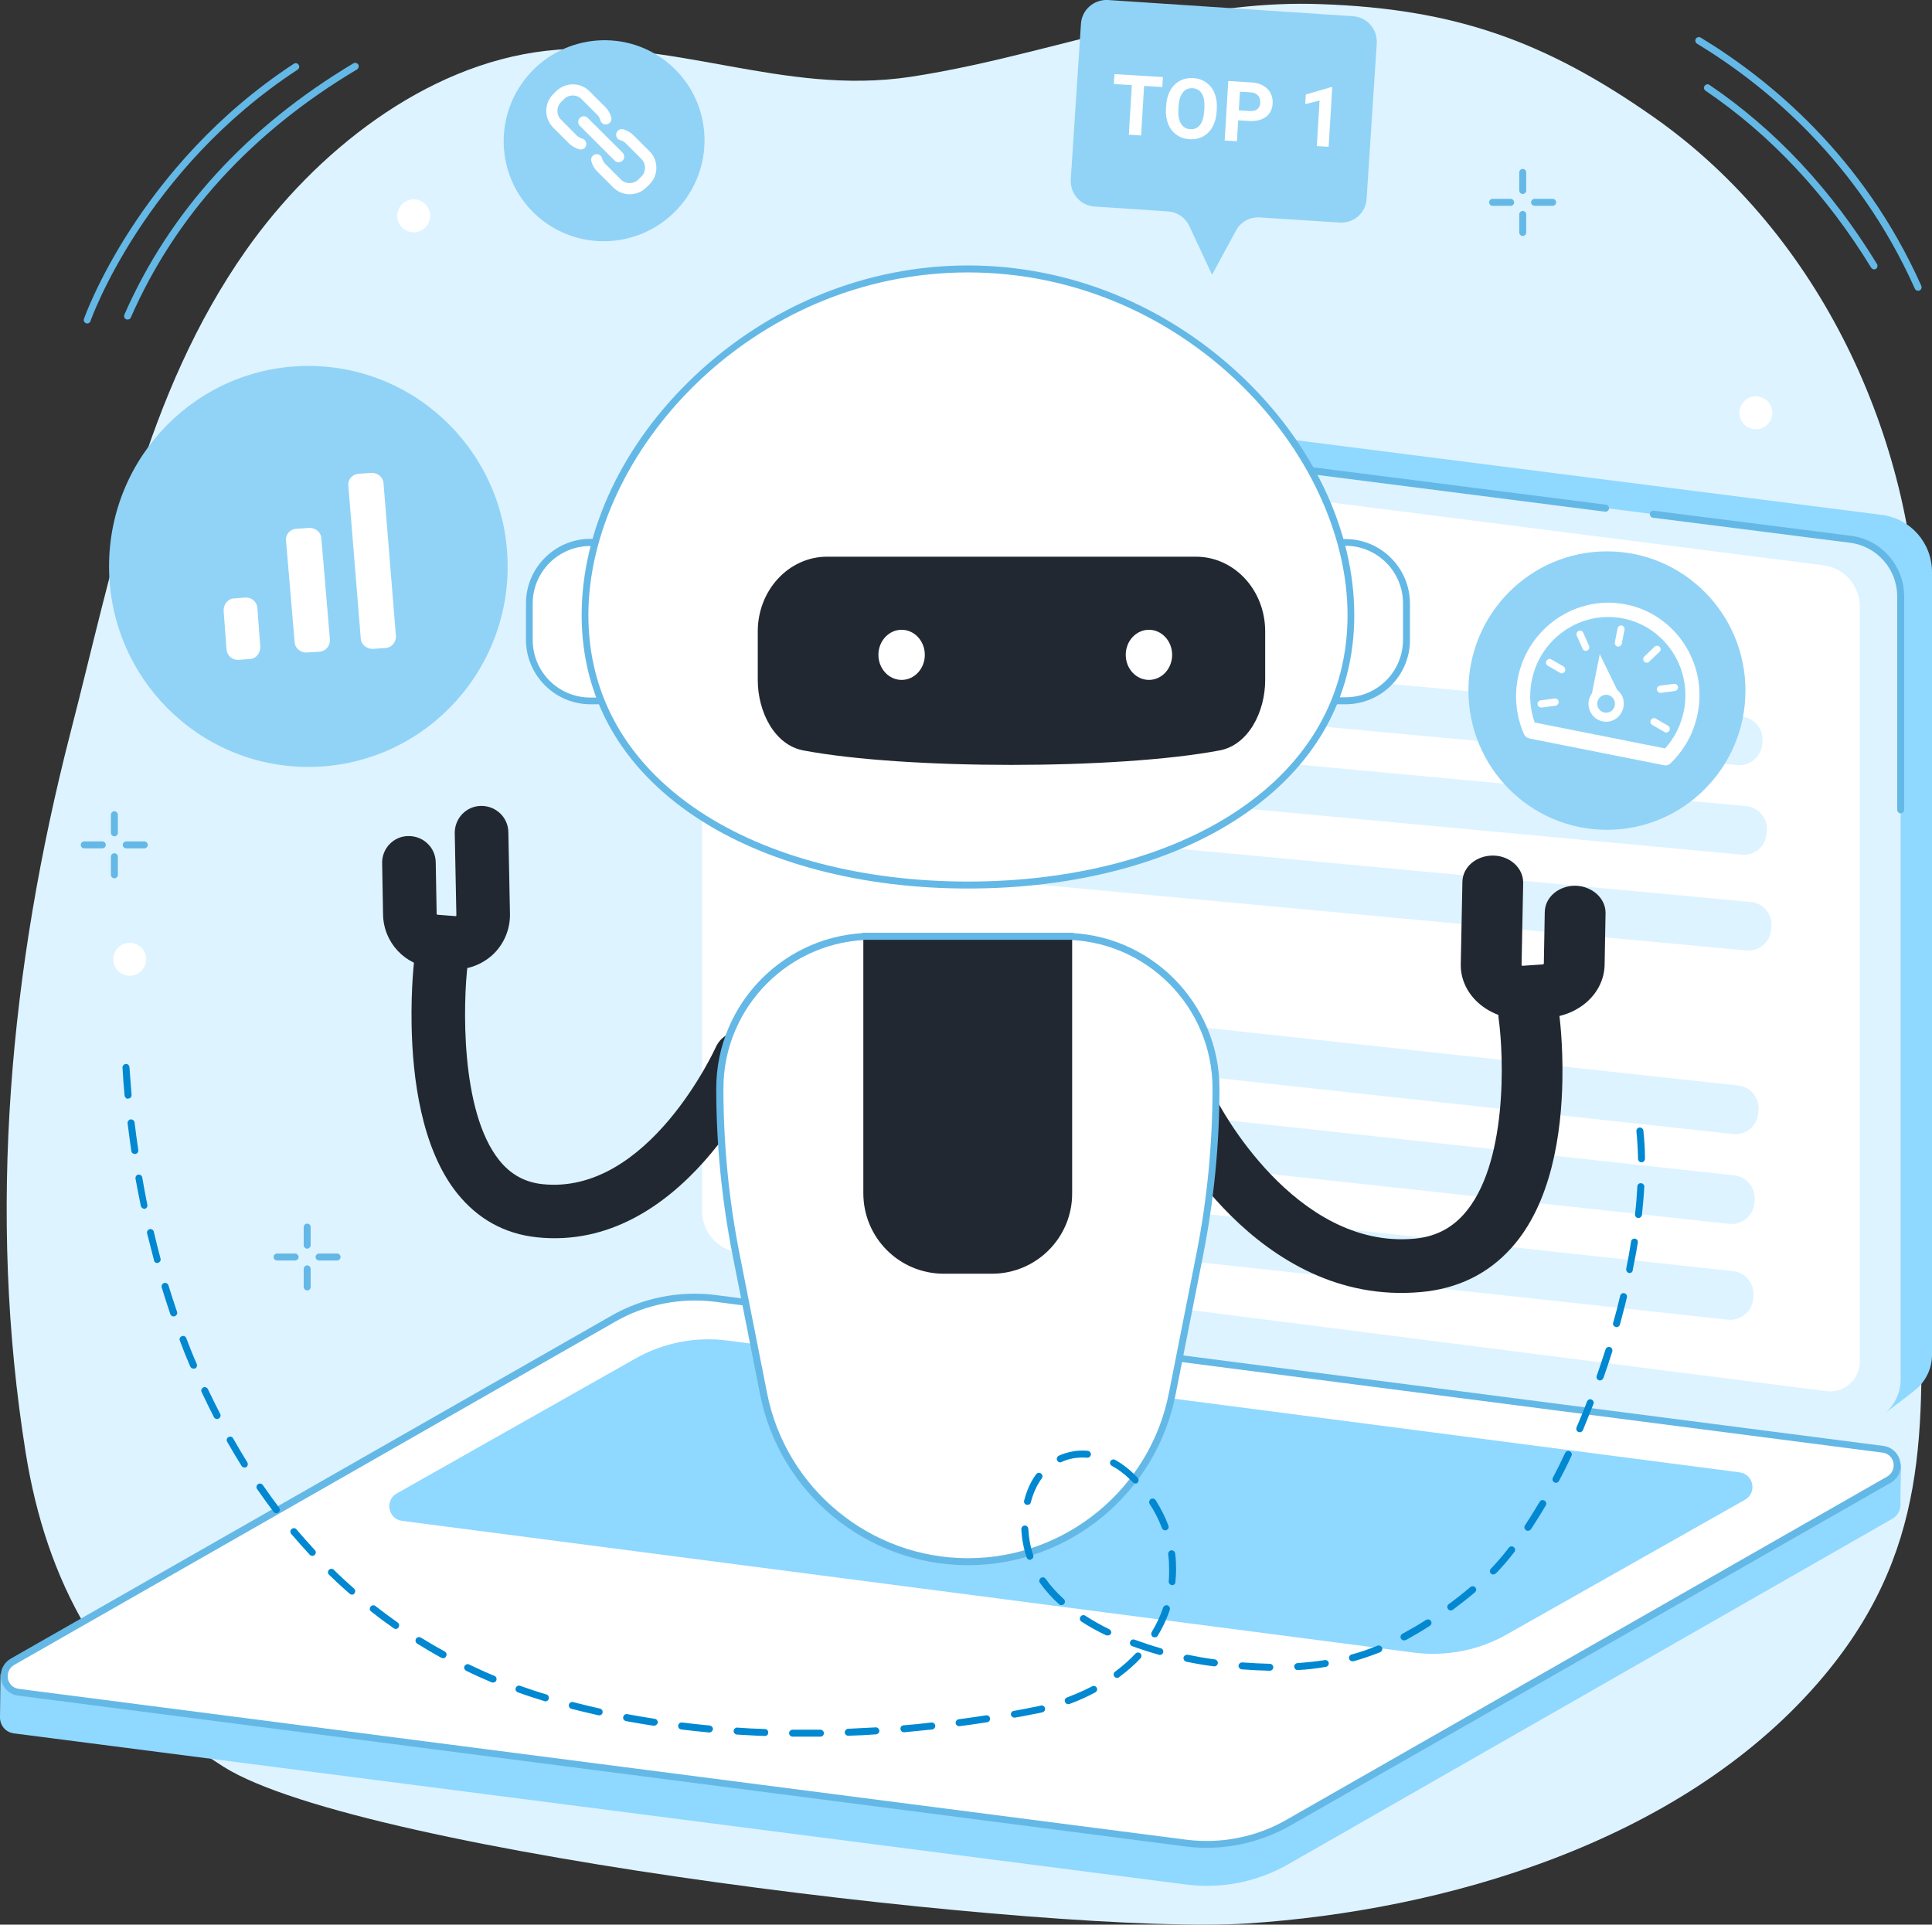
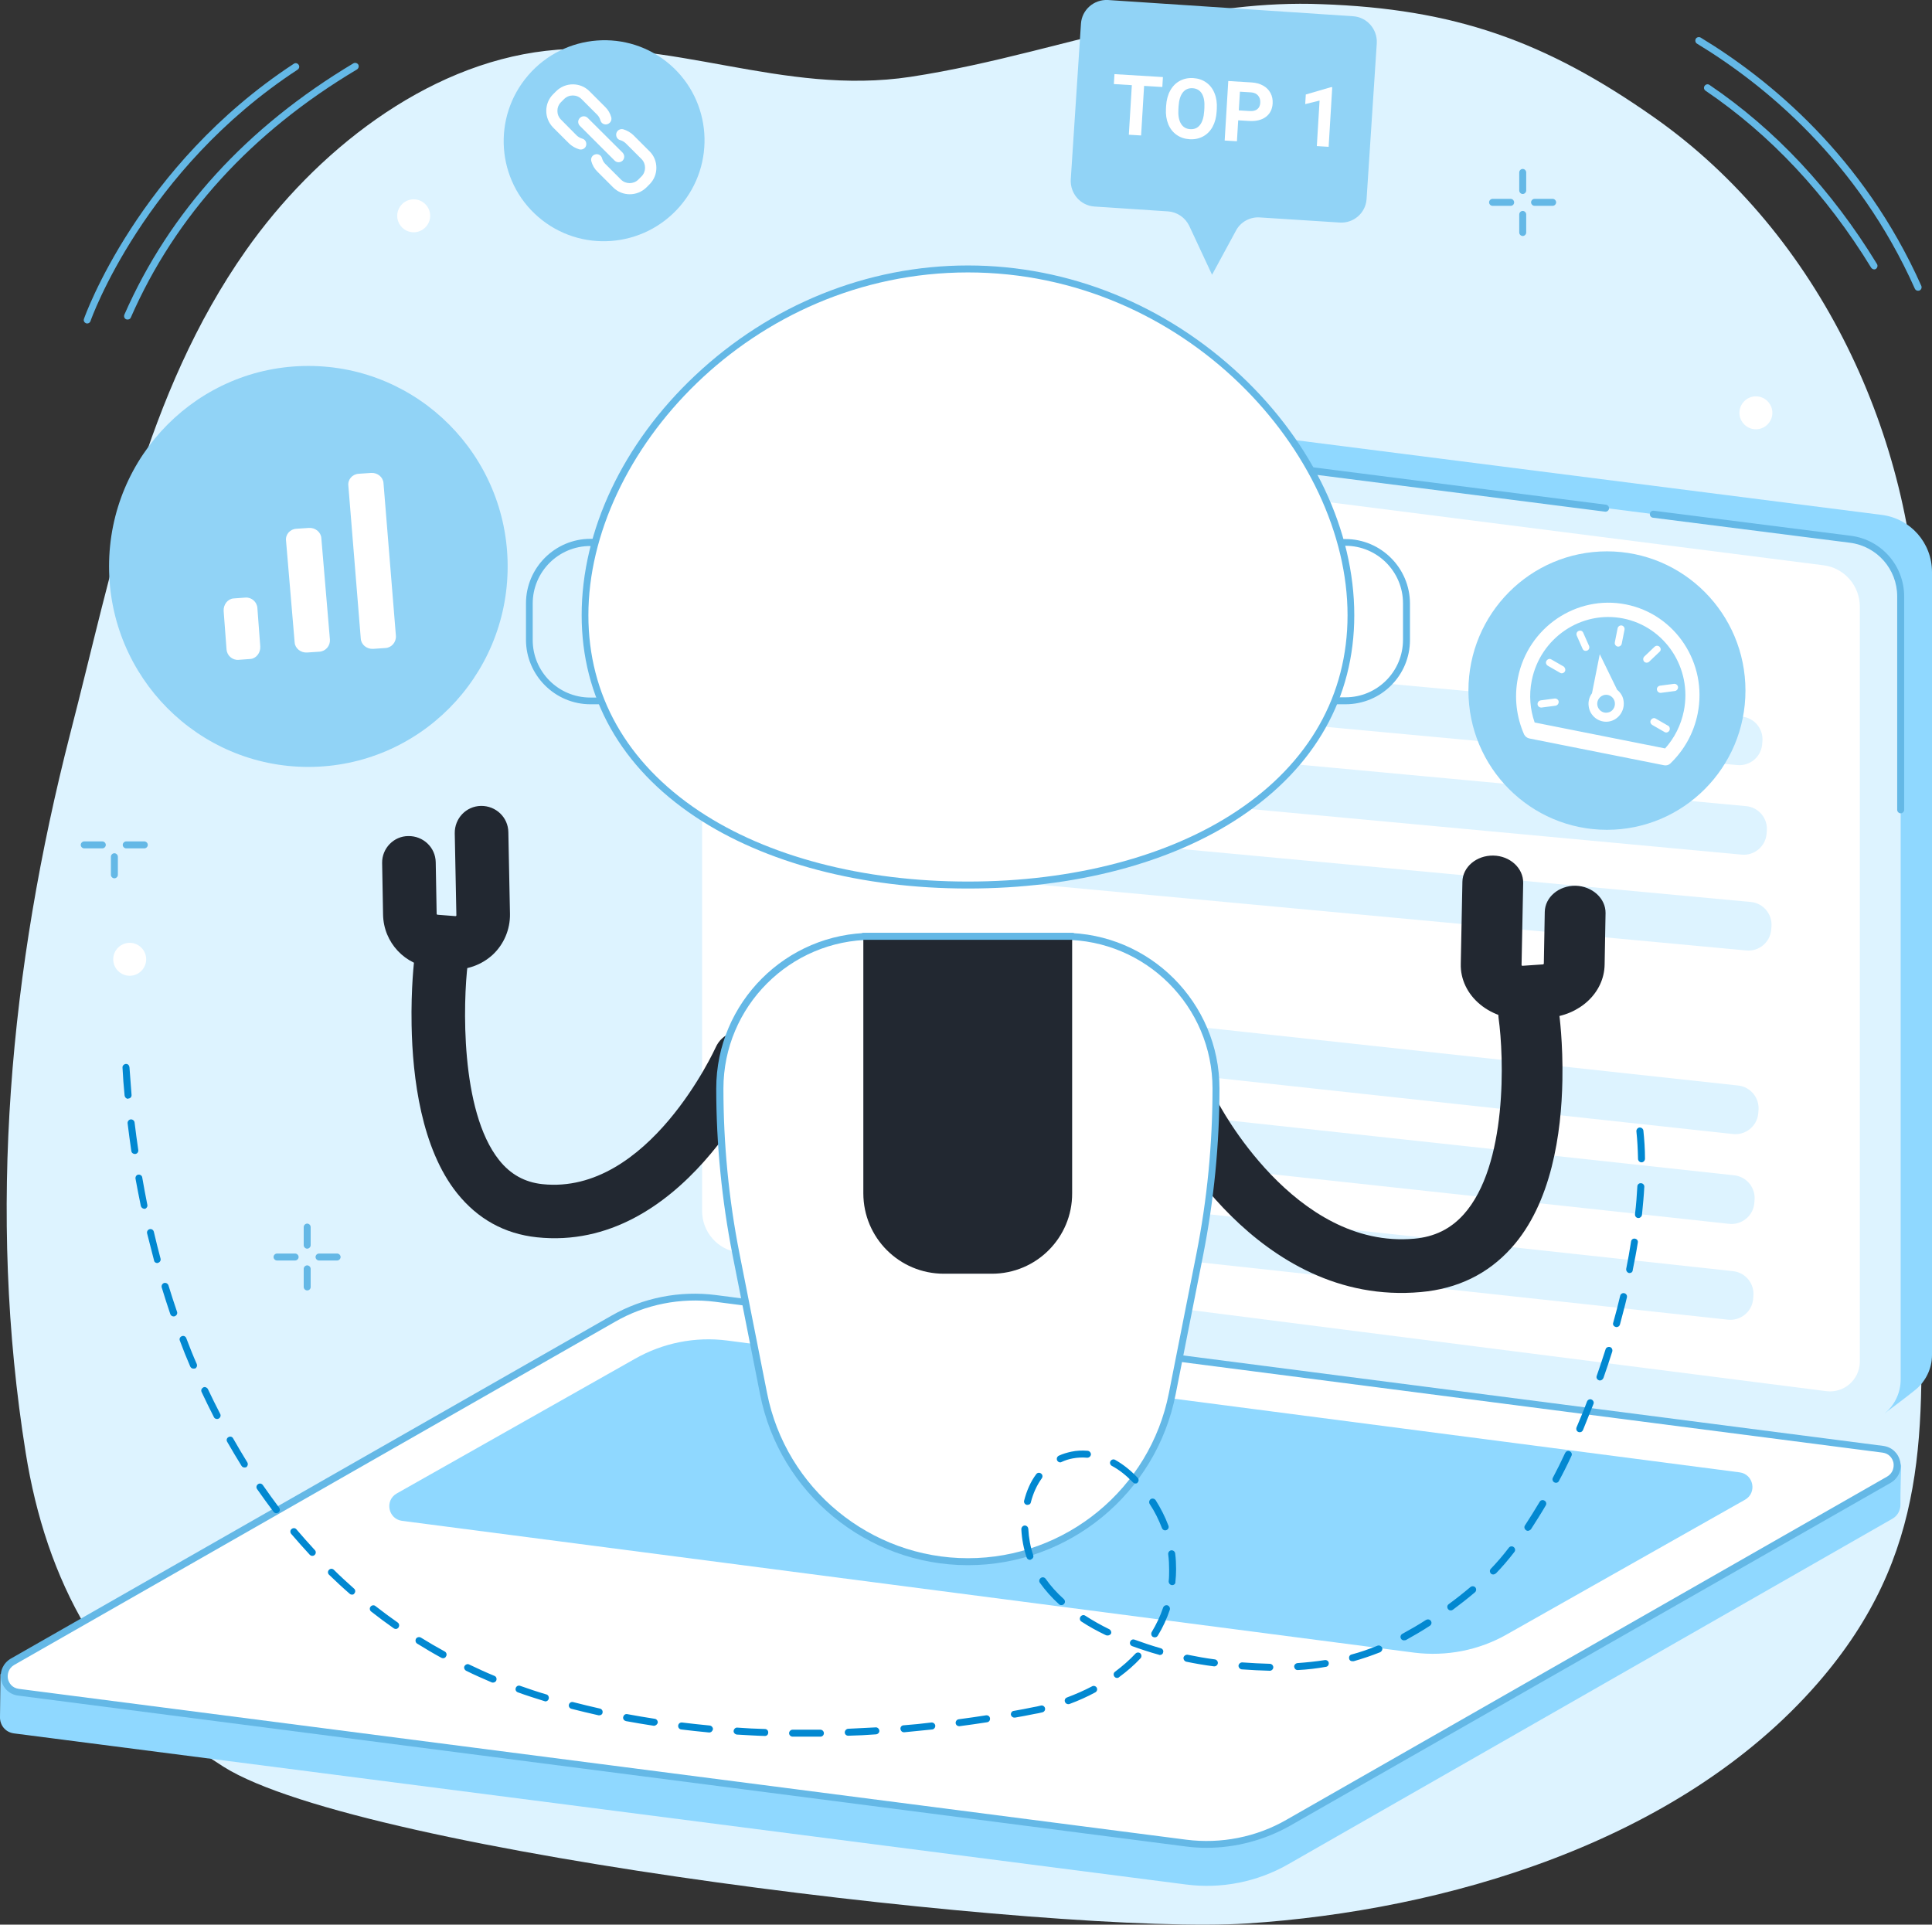
<svg xmlns="http://www.w3.org/2000/svg" width="527" height="525" viewBox="0 0 527 525" fill="none">
  <rect x="0" y="0" width="527" height="525" fill="#333333" stroke="none" />
  <g clip-path="url(#clip0)">
    <path d="M314.163 6.013C292.328 10.761 270.873 17.534 248.406 20.952C213.218 26.269 183.093 9.938 148.917 13.862C115.818 17.66 85.882 41.587 67.086 68.299C39.492 107.545 30.948 154.512 19.177 200.024C2.722 264.146 -3.544 330.483 7.025 396.377C12.531 430.622 27.784 461.068 61.01 481.957C98.856 505.757 288.974 527.975 340.111 524.684C393.779 521.202 457.827 502.782 495.799 459.169C526.621 423.722 524.659 389.984 523.709 347.004C522.444 288.896 524.469 230.724 523.203 172.616C522.064 119.825 496.749 63.995 451.118 31.966C421.373 11.077 396.627 2.405 360.489 1.139C344.604 0.506 329.288 2.722 314.163 6.013Z" fill="#DDF3FF" />
    <path d="M514.216 385.426L202.585 342.067C194.737 341.054 188.915 334.407 188.915 326.495L184.611 109.064C184.611 109.064 191.7 103.937 195.75 101.974C197.775 100.962 200.18 100.518 202.585 100.835L513.33 140.46C521.177 141.473 527 148.119 527 156.031V369.602C527 373.399 525.228 376.818 522.57 379.033C520.102 381.059 514.216 385.426 514.216 385.426Z" fill="#8FD8FF" />
    <path d="M504.722 388.338L193.978 348.713C186.13 347.7 180.308 341.054 180.308 333.141V119.571C180.308 112.229 186.763 106.532 194.041 107.481L504.786 147.106C512.633 148.119 518.456 154.765 518.456 162.678V376.248C518.456 383.591 512.001 389.224 504.722 388.338Z" fill="#DDF3FF" />
    <path d="M518.456 221.862C517.95 221.862 517.507 221.419 517.507 220.913V162.678C517.507 155.272 512.001 149.005 504.659 148.056L450.864 141.22C450.358 141.156 449.978 140.65 450.042 140.143C450.105 139.637 450.548 139.257 451.117 139.321L504.912 146.157C513.203 147.233 519.405 154.322 519.405 162.678V220.913C519.405 221.419 518.962 221.862 518.456 221.862Z" fill="#64B8E6" />
    <path d="M180.308 167.742C179.801 167.742 179.358 167.299 179.358 166.792V119.571C179.358 115.773 181.004 112.229 183.789 109.697C186.637 107.228 190.371 106.025 194.105 106.532L438.08 137.675C438.586 137.738 438.966 138.245 438.903 138.751C438.84 139.257 438.333 139.637 437.827 139.574L193.851 108.431C190.624 108.051 187.459 109.001 184.991 111.153C182.586 113.305 181.194 116.343 181.194 119.571V166.792C181.257 167.362 180.814 167.742 180.308 167.742Z" fill="#64B8E6" />
    <path d="M498.141 379.476L201.446 341.623C195.75 340.927 191.51 336.053 191.51 330.293V124.382C191.51 119.508 195.813 115.71 200.687 116.343L497.381 154.196C503.077 154.892 507.317 159.766 507.317 165.526V371.5C507.254 376.311 503.014 380.109 498.141 379.476Z" fill="white" />
    <path d="M323.466 514.049L3.861 472.842C1.329 472.525 -0.063 470.437 0 468.348C0 466.892 0.127 456.701 0.127 456.701L169.106 360.107C177.587 355.296 188.535 353.397 198.218 354.663L513.773 395.364C515.672 395.617 517.317 396.82 518.076 398.592L518.583 399.795C518.583 399.795 518.33 408.277 518.393 410.239C518.456 411.758 517.76 413.404 516.178 414.29L351.376 508.542C342.958 513.353 333.149 515.315 323.466 514.049Z" fill="#8FD8FF" />
    <path d="M323.466 502.719L5.063 461.575C0.823 461.005 -0.253 455.435 3.418 453.282L167.271 359.664C175.751 354.853 185.561 352.891 195.244 354.093L513.646 395.238C517.887 395.807 518.963 401.377 515.292 403.53L351.376 497.212C342.958 502.023 333.149 503.985 323.466 502.719Z" fill="white" />
    <path d="M329.098 504.048C327.2 504.048 325.238 503.922 323.339 503.668L4.937 462.524C2.595 462.208 0.823 460.562 0.317 458.22C-0.126 455.878 0.886 453.662 2.911 452.46L166.764 358.904C175.372 353.967 185.498 352.004 195.307 353.27L513.71 394.415C516.051 394.731 517.823 396.377 518.33 398.719C518.836 401.061 517.76 403.276 515.735 404.479L351.882 498.035C344.92 501.959 337.009 504.048 329.098 504.048ZM323.592 501.833C333.022 503.035 342.705 501.136 350.933 496.389L514.786 402.77C516.368 401.821 516.684 400.238 516.494 399.035C516.241 397.833 515.355 396.503 513.52 396.25L195.117 355.106C185.687 353.903 176.004 355.802 167.777 360.55L3.861 454.169C2.279 455.118 1.962 456.701 2.152 457.903C2.405 459.106 3.291 460.435 5.127 460.688L323.592 501.833Z" fill="#64B8E6" />
    <path d="M385.804 450.814L109.678 414.86C105.881 414.354 104.869 409.29 108.223 407.391L173.156 370.678C180.814 366.31 189.675 364.538 198.408 365.677L474.534 401.631C478.332 402.137 479.344 407.201 475.99 409.1L411.056 445.813C403.398 450.181 394.538 451.89 385.804 450.814Z" fill="#8FD8FF" />
    <path d="M253.216 336.306L471.307 359.98C474.724 360.36 477.825 357.891 478.205 354.473L478.269 353.65C478.648 350.232 476.18 347.13 472.762 346.751L254.672 323.077C251.254 322.697 248.153 325.166 247.773 328.584L247.71 329.407C247.33 332.825 249.798 335.927 253.216 336.306Z" fill="#DDF3FF" />
    <path d="M276.949 312.696L471.623 333.838C475.041 334.218 478.142 331.749 478.522 328.331L478.585 327.508C478.965 324.09 476.496 320.988 473.079 320.608L278.405 299.466C274.987 299.087 271.886 301.555 271.506 304.973L271.443 305.796C271.063 309.215 273.531 312.316 276.949 312.696Z" fill="#DDF3FF" />
    <path d="M224.293 282.376L472.699 309.341C476.116 309.721 479.218 307.252 479.597 303.834L479.661 303.011C480.04 299.593 477.572 296.491 474.155 296.112L225.749 269.146C222.331 268.767 219.23 271.235 218.85 274.653L218.787 275.476C218.407 278.894 220.876 281.996 224.293 282.376Z" fill="#DDF3FF" />
    <path d="M257.963 238.953L476.37 259.272C479.787 259.588 482.825 257.056 483.142 253.638L483.205 252.815C483.521 249.397 480.99 246.359 477.572 246.042L259.165 225.723C255.747 225.407 252.71 227.939 252.393 231.357L252.33 232.18C252.013 235.598 254.545 238.636 257.963 238.953Z" fill="#DDF3FF" />
    <path d="M280.113 215.026L475.104 233.129C478.521 233.446 481.559 230.914 481.875 227.496L481.939 226.673C482.255 223.255 479.724 220.216 476.306 219.9L281.315 201.796C277.898 201.48 274.86 204.012 274.544 207.43L274.48 208.253C274.164 211.671 276.695 214.709 280.113 215.026Z" fill="#DDF3FF" />
    <path d="M225.116 185.592L473.901 208.696C477.319 209.013 480.357 206.481 480.673 203.062L480.736 202.24C481.053 198.821 478.521 195.783 475.104 195.467L226.318 172.363C222.901 172.046 219.863 174.578 219.547 177.996L219.483 178.819C219.167 182.237 221.698 185.276 225.116 185.592Z" fill="#DDF3FF" />
    <path d="M112.273 279.654C112.526 293.96 114.931 313.266 124.678 325.482C130.31 332.508 137.588 336.56 146.449 337.509C186.004 341.687 207.712 293.58 208.598 291.554C210.243 287.883 208.534 283.579 204.864 281.933C201.193 280.287 196.889 281.996 195.244 285.667C195.054 286.047 176.89 326.052 147.968 323.014C143.158 322.507 139.234 320.355 136.133 316.431C125.437 303.011 126.323 273.198 127.589 262.88C128.095 258.892 125.247 255.221 121.197 254.778C117.21 254.271 113.539 257.12 113.096 261.171C112.969 261.804 112.083 269.463 112.273 279.654Z" fill="#222831" />
    <path d="M104.236 235.408L104.489 249.46C104.616 257.12 110.501 263.386 118.159 264.019L123.032 264.399C127.209 264.715 131.323 263.26 134.424 260.411C137.462 257.563 139.171 253.512 139.108 249.334L138.664 226.989C138.601 222.938 135.247 219.773 131.196 219.837C127.146 219.9 123.982 223.255 124.045 227.306L124.488 249.65C124.488 249.714 124.488 249.777 124.425 249.84C124.361 249.904 124.298 249.904 124.235 249.904L119.362 249.524C119.235 249.524 119.108 249.397 119.108 249.271L118.855 235.218C118.792 231.167 115.438 228.002 111.387 228.065C107.4 228.065 104.172 231.42 104.236 235.408Z" fill="#222831" />
    <path d="M426.182 294.656C425.929 308.961 423.271 328.267 412.196 340.484C405.867 347.51 397.576 351.561 387.576 352.448C342.705 356.499 317.96 308.392 316.947 306.303C315.112 302.631 316.947 298.327 321.124 296.681C325.301 295.036 330.174 296.745 332.073 300.416C332.263 300.796 352.958 340.864 385.804 337.889C391.31 337.382 395.677 335.23 399.221 331.306C411.309 317.886 410.234 288.136 408.778 277.755C408.208 273.767 411.436 270.096 415.993 269.653C420.55 269.146 424.663 272.058 425.233 276.046C425.359 276.805 426.372 284.465 426.182 294.656Z" fill="#222831" />
-     <path d="M437.954 249.081L437.7 263.133C437.574 270.792 430.929 276.995 422.258 277.628L416.689 278.008C411.942 278.325 407.259 276.869 403.778 274.02C400.297 271.172 398.335 267.121 398.462 262.88L398.905 240.535C398.968 236.484 402.765 233.319 407.322 233.383C411.879 233.446 415.55 236.801 415.486 240.852L415.043 263.196C415.043 263.26 415.043 263.323 415.107 263.386C415.17 263.449 415.297 263.449 415.297 263.449L420.866 263.07C420.992 263.07 421.119 262.943 421.119 262.816L421.372 248.764C421.435 244.713 425.233 241.548 429.789 241.611C434.346 241.738 438.017 245.093 437.954 249.081Z" fill="#222831" />
+     <path d="M437.954 249.081L437.7 263.133C437.574 270.792 430.929 276.995 422.258 277.628L416.689 278.008C411.942 278.325 407.259 276.869 403.778 274.02C400.297 271.172 398.335 267.121 398.462 262.88L398.905 240.535C398.968 236.484 402.765 233.319 407.322 233.383C411.879 233.446 415.55 236.801 415.486 240.852L415.043 263.196C415.043 263.26 415.043 263.323 415.107 263.386C415.17 263.449 415.297 263.449 415.297 263.449L420.866 263.07C420.992 263.07 421.119 262.943 421.119 262.816L421.372 248.764C421.435 244.713 425.233 241.548 429.789 241.611C434.346 241.738 438.017 245.093 437.954 249.081" fill="#222831" />
    <path d="M367.008 191.162H361.501V147.993H367.008C376.184 147.993 383.652 155.462 383.652 164.64V174.578C383.652 183.756 376.248 191.162 367.008 191.162Z" fill="white" />
    <path d="M367.008 192.112H361.502C360.995 192.112 360.552 191.669 360.552 191.162V147.993C360.552 147.486 360.995 147.043 361.502 147.043H367.008C376.691 147.043 384.602 154.955 384.602 164.64V174.578C384.602 184.263 376.754 192.112 367.008 192.112ZM362.451 190.213H367.008C375.678 190.213 382.703 183.187 382.703 174.515V164.577C382.703 155.905 375.678 148.879 367.008 148.879H362.451V190.213Z" fill="#64B8E6" />
-     <path d="M161.005 191.162H166.511V147.993H161.005C151.828 147.993 144.36 155.462 144.36 164.64V174.578C144.424 183.756 151.828 191.162 161.005 191.162Z" fill="white" />
    <path d="M166.574 192.112H161.068C151.385 192.112 143.474 184.199 143.474 174.515V164.577C143.474 154.892 151.385 146.98 161.068 146.98H166.574C167.081 146.98 167.524 147.423 167.524 147.929V191.162C167.524 191.732 167.081 192.112 166.574 192.112ZM161.005 148.942C152.334 148.942 145.309 155.968 145.309 164.64V174.578C145.309 183.25 152.334 190.276 161.005 190.276H165.562V149.005H161.005V148.942Z" fill="#64B8E6" />
    <path d="M159.549 167.805C159.549 121.407 206.319 73.363 264.038 73.363C321.757 73.363 368.527 121.344 368.527 167.805C368.527 214.266 321.757 241.422 264.038 241.422C206.319 241.422 159.549 214.203 159.549 167.805Z" fill="white" />
    <path d="M264.038 242.371C234.989 242.371 208.597 235.408 189.674 222.812C169.359 209.266 158.663 190.276 158.663 167.805C158.663 144.764 169.928 120.964 189.548 102.481C210.116 83.111 236.571 72.414 264.038 72.414C291.505 72.414 317.959 83.111 338.528 102.481C358.147 120.964 369.412 144.764 369.412 167.805C369.412 190.276 358.717 209.266 338.401 222.812C319.478 235.471 293.087 242.371 264.038 242.371ZM264.038 74.313C204.8 74.313 160.498 123.686 160.498 167.805C160.498 189.58 170.941 208.063 190.687 221.229C209.294 233.636 235.368 240.472 264.038 240.472C292.707 240.472 318.782 233.636 337.389 221.229C357.135 208.063 367.577 189.58 367.577 167.805C367.577 123.686 323.275 74.313 264.038 74.313Z" fill="#64B8E6" />
    <path d="M290.176 255.411H237.837C214.927 255.411 196.32 274.02 196.32 296.935C196.32 312.063 197.775 327.191 200.75 342.067L208.281 380.172C213.534 406.821 236.887 426.001 264.038 426.001C291.189 426.001 314.542 406.821 319.795 380.172L327.326 342.067C330.237 327.191 331.756 312.063 331.756 296.935C331.756 273.957 313.15 255.411 290.176 255.411Z" fill="white" />
    <path d="M264.038 426.95C236.508 426.95 212.648 407.328 207.332 380.362L199.801 342.256C196.89 327.381 195.371 312.126 195.371 296.935C195.371 273.514 214.42 254.461 237.837 254.461H290.176C313.593 254.461 332.642 273.514 332.642 296.935C332.642 312.126 331.124 327.381 328.212 342.256L320.681 380.362C315.365 407.391 291.569 426.95 264.038 426.95ZM237.9 256.36C215.496 256.36 197.333 274.59 197.333 296.935C197.333 312 198.788 327.128 201.699 341.877L209.231 379.983C214.357 406.125 237.457 425.051 264.038 425.051C290.682 425.051 313.719 406.125 318.846 379.983L326.377 341.877C329.288 327.128 330.744 312 330.744 296.935C330.744 274.527 312.517 256.36 290.176 256.36H237.9Z" fill="#64B8E6" />
    <path d="M270.557 347.447H257.456C245.305 347.447 235.495 337.636 235.495 325.482V255.411H292.454V325.482C292.518 337.572 282.708 347.447 270.557 347.447Z" fill="#222831" />
    <path d="M292.518 256.36H235.558C235.052 256.36 234.609 255.917 234.609 255.411C234.609 254.904 235.052 254.461 235.558 254.461H292.518C293.024 254.461 293.467 254.904 293.467 255.411C293.467 255.917 293.024 256.36 292.518 256.36Z" fill="#64B8E6" />
-     <path d="M326.187 151.854H225.622C215.18 151.854 206.699 160.969 206.699 172.236V185.529C206.699 194.137 211.256 203.252 219.167 204.708C247.014 209.962 304.732 209.962 332.643 204.708C340.554 203.252 345.11 194.137 345.11 185.529V172.236C345.11 160.969 336.693 151.854 326.187 151.854Z" fill="#222831" />
    <path d="M245.938 185.465C249.433 185.465 252.267 182.405 252.267 178.629C252.267 174.854 249.433 171.793 245.938 171.793C242.442 171.793 239.609 174.854 239.609 178.629C239.609 182.405 242.442 185.465 245.938 185.465Z" fill="white" />
    <path d="M313.403 185.465C316.898 185.465 319.732 182.405 319.732 178.629C319.732 174.854 316.898 171.793 313.403 171.793C309.908 171.793 307.074 174.854 307.074 178.629C307.074 182.405 309.908 185.465 313.403 185.465Z" fill="white" />
    <path d="M365.426 60.703L343.655 59.311C340.997 59.121 338.402 60.514 337.136 62.919L330.617 74.946L324.415 61.653C323.339 59.374 321.124 57.855 318.656 57.665L298.53 56.336C294.733 56.083 291.885 52.791 292.075 48.993L294.86 6.456C295.113 2.659 298.404 -0.19 302.201 -5.98188e-06L369.096 4.431C372.894 4.684 375.742 7.976 375.552 11.774L372.767 54.31C372.514 58.108 369.223 60.957 365.426 60.703Z" fill="#91D3F6" />
    <path d="M84.11 209.202C114.135 209.202 138.475 184.717 138.475 154.512C138.475 124.308 114.135 99.822 84.11 99.822C54.085 99.822 29.746 124.308 29.746 154.512C29.746 184.717 54.085 209.202 84.11 209.202Z" fill="#91D3F6" />
    <path d="M97.831 129.236L101.218 129.007C102.97 128.893 104.489 130.152 104.605 131.756L107.993 173.443C108.109 175.16 106.825 176.649 105.189 176.764L101.802 176.993C100.05 177.107 98.531 175.848 98.415 174.244L95.028 132.557C94.794 130.84 96.079 129.351 97.831 129.236Z" fill="white" />
    <path d="M80.843 144.235L84.245 144.007C86.004 143.893 87.529 145.148 87.647 146.744L89.993 174.457C90.11 176.168 88.82 177.651 87.177 177.765L83.775 177.993C82.016 178.107 80.491 176.852 80.374 175.256L78.028 147.543C77.793 145.832 79.083 144.349 80.843 144.235Z" fill="white" />
    <path d="M63.7 163.245L66.954 163.008C68.637 162.889 70.095 164.195 70.207 165.858L70.993 176.31C71.105 178.092 69.871 179.636 68.3 179.755L65.046 179.992C63.363 180.111 61.905 178.805 61.792 177.142L61.007 166.69C60.895 164.908 62.129 163.364 63.7 163.245Z" fill="white" />
    <path d="M438.333 226.356C459.2 226.356 476.116 209.353 476.116 188.377C476.116 167.402 459.2 150.398 438.333 150.398C417.466 150.398 400.55 167.402 400.55 188.377C400.55 209.353 417.466 226.356 438.333 226.356Z" fill="#91D3F6" />
    <g clip-path="url(#clip1)">
      <path d="M441.232 176.366C441.735 176.466 442.264 176.107 442.366 175.596L443.127 171.766C443.229 171.256 442.878 170.721 442.375 170.621C441.872 170.521 441.343 170.881 441.241 171.391L440.48 175.221C440.378 175.732 440.729 176.266 441.232 176.366ZM426.493 181.795L423.15 179.87C422.685 179.578 422.119 179.797 421.829 180.27C421.539 180.743 421.751 181.316 422.216 181.608L425.559 183.534C426.024 183.825 426.59 183.606 426.88 183.133C427.107 182.647 426.895 182.074 426.493 181.795ZM431.855 172.577C431.63 172.067 431.077 171.891 430.573 172.123C430.07 172.354 429.892 172.916 430.118 173.426L431.696 176.991C431.922 177.5 432.475 177.677 432.979 177.445C433.482 177.213 433.659 176.651 433.434 176.142L431.855 172.577ZM454.979 197.945L451.637 196.019C451.172 195.728 450.606 195.947 450.315 196.42C450.025 196.893 450.238 197.466 450.703 197.758L454.045 199.683C454.51 199.975 455.077 199.755 455.367 199.282C455.594 198.797 455.457 198.172 454.979 197.945ZM452.716 176.46C452.34 176.054 451.749 176.069 451.358 176.389L448.536 179.079C448.132 179.463 448.144 180.063 448.458 180.457C448.834 180.864 449.425 180.849 449.816 180.528L452.639 177.838C453.105 177.466 453.093 176.867 452.716 176.46ZM424.099 190.542L420.274 191.042C419.733 191.134 419.38 191.594 419.405 192.13C419.492 192.678 419.944 193.033 420.472 193.006L424.297 192.506C424.838 192.414 425.191 191.954 425.167 191.418C425.143 190.882 424.628 190.515 424.099 190.542ZM451.966 188.122C452.053 188.67 452.505 189.025 453.033 188.998L456.858 188.498C457.399 188.406 457.752 187.946 457.728 187.41C457.641 186.862 457.189 186.507 456.66 186.534L452.836 187.034C452.295 187.126 451.879 187.574 451.966 188.122ZM443.517 164.877C430 162.188 416.776 171.17 414.047 184.893C412.968 190.319 413.675 195.635 415.742 200.359C416.03 200.881 416.532 201.313 417.161 201.438L453.941 208.753C454.57 208.878 455.199 208.671 455.602 208.287C459.319 204.713 462.007 200.072 463.086 194.647C465.815 180.923 457.035 167.565 443.517 164.877ZM454.201 204.16L418.616 197.082C417.364 193.516 417.032 189.601 417.819 185.644C420.129 174.027 431.313 166.431 442.756 168.706C454.198 170.982 461.624 182.28 459.314 193.896C458.527 197.854 456.722 201.343 454.201 204.16ZM441.11 188.153L436.373 178.452L434.253 189.111C433.534 190.096 433.155 191.348 433.353 192.648C433.676 195.3 436.113 197.178 438.73 196.836C441.347 196.494 443.213 194.012 442.891 191.36C442.767 190.008 442.065 188.94 441.11 188.153ZM438.432 194.388C437.086 194.585 435.905 193.62 435.706 192.32C435.52 190.956 436.478 189.753 437.762 189.544C439.108 189.347 440.289 190.312 440.488 191.612C440.674 192.976 439.766 194.255 438.432 194.388Z" fill="white" />
    </g>
    <path d="M185.474 56.266C195.39 44.786 194.166 27.476 182.741 17.603C171.315 7.731 154.013 9.035 144.097 20.515C134.18 31.996 135.404 49.306 146.83 59.179C158.256 69.051 175.557 67.747 185.474 56.266Z" fill="#91D3F6" />
    <g clip-path="url(#clip2)">
      <path d="M168.121 36.356C167.918 37.168 168.364 38.02 169.176 38.223C169.744 38.386 170.231 38.67 170.678 39.076L174.981 43.379C176.28 44.678 176.28 46.83 174.981 48.129L174.129 48.981C172.83 50.28 170.678 50.28 169.379 48.981L165.076 44.678C164.67 44.272 164.386 43.744 164.223 43.176C164.02 42.364 163.168 41.877 162.356 42.12C161.544 42.323 161.057 43.176 161.301 43.988C161.585 45.043 162.153 46.058 162.965 46.83L167.268 51.133C169.744 53.609 173.804 53.609 176.321 51.133L177.173 50.28C178.432 49.022 179.041 47.398 179.041 45.774C179.041 44.15 178.432 42.486 177.173 41.268L172.83 36.924C172.058 36.153 171.043 35.585 169.988 35.26C169.176 35.057 168.324 35.544 168.121 36.356ZM151.72 24.867L150.867 25.72C148.391 28.196 148.391 32.256 150.867 34.773L155.171 39.076C155.942 39.847 156.957 40.415 158.012 40.74C158.824 40.943 159.677 40.497 159.88 39.685C160.083 38.873 159.636 38.02 158.824 37.817C158.256 37.655 157.769 37.371 157.322 36.965L153.019 32.621C151.72 31.322 151.72 29.171 153.019 27.871L153.872 27.019C155.171 25.72 157.322 25.72 158.621 27.019L162.924 31.322C163.33 31.728 163.614 32.256 163.777 32.824C163.98 33.636 164.832 34.123 165.644 33.88C166.334 33.677 166.781 33.068 166.781 32.418C166.781 32.296 166.781 32.134 166.74 32.012C166.456 30.957 165.888 29.942 165.076 29.171L160.773 24.867C158.296 22.391 154.237 22.391 151.72 24.867ZM169.826 43.825C170.11 43.541 170.272 43.135 170.272 42.729C170.272 42.323 170.11 41.958 169.826 41.633L160.326 32.175C159.717 31.566 158.784 31.566 158.175 32.175C157.566 32.783 157.566 33.717 158.175 34.326L167.674 43.825C168.242 44.394 169.217 44.394 169.826 43.825Z" fill="white" />
    </g>
-     <path d="M31.201 228.129C30.695 228.129 30.252 227.686 30.252 227.179V222.242C30.252 221.736 30.695 221.292 31.201 221.292C31.708 221.292 32.151 221.736 32.151 222.242V227.179C32.151 227.686 31.708 228.129 31.201 228.129Z" fill="#64B8E6" />
    <path d="M31.201 239.586C30.695 239.586 30.252 239.143 30.252 238.636V233.699C30.252 233.193 30.695 232.75 31.201 232.75C31.708 232.75 32.151 233.193 32.151 233.699V238.636C32.151 239.143 31.708 239.586 31.201 239.586Z" fill="#64B8E6" />
    <path d="M27.91 231.42H22.974C22.467 231.42 22.024 230.977 22.024 230.471C22.024 229.964 22.467 229.521 22.974 229.521H27.91C28.416 229.521 28.86 229.964 28.86 230.471C28.86 230.977 28.416 231.42 27.91 231.42Z" fill="#64B8E6" />
    <path d="M39.365 231.42H34.429C33.922 231.42 33.48 230.977 33.48 230.471C33.48 229.964 33.922 229.521 34.429 229.521H39.365C39.872 229.521 40.315 229.964 40.315 230.471C40.315 230.977 39.872 231.42 39.365 231.42Z" fill="#64B8E6" />
    <path d="M83.794 340.611C83.287 340.611 82.844 340.168 82.844 339.661V334.724C82.844 334.218 83.287 333.774 83.794 333.774C84.3 333.774 84.743 334.218 84.743 334.724V339.661C84.743 340.168 84.3 340.611 83.794 340.611Z" fill="#64B8E6" />
    <path d="M83.794 352.004C83.287 352.004 82.844 351.561 82.844 351.055V346.118C82.844 345.611 83.287 345.168 83.794 345.168C84.3 345.168 84.743 345.611 84.743 346.118V351.055C84.743 351.625 84.3 352.004 83.794 352.004Z" fill="#64B8E6" />
    <path d="M80.502 343.839H75.566C75.06 343.839 74.617 343.396 74.617 342.889C74.617 342.383 75.06 341.94 75.566 341.94H80.502C81.009 341.94 81.452 342.383 81.452 342.889C81.452 343.396 81.009 343.839 80.502 343.839Z" fill="#64B8E6" />
    <path d="M91.958 343.839H87.021C86.515 343.839 86.072 343.396 86.072 342.889C86.072 342.383 86.515 341.94 87.021 341.94H91.958C92.464 341.94 92.907 342.383 92.907 342.889C92.907 343.396 92.464 343.839 91.958 343.839Z" fill="#64B8E6" />
    <path d="M415.36 52.918C414.854 52.918 414.411 52.475 414.411 51.968V47.031C414.411 46.525 414.854 46.081 415.36 46.081C415.866 46.081 416.309 46.525 416.309 47.031V51.968C416.309 52.475 415.866 52.918 415.36 52.918Z" fill="#64B8E6" />
    <path d="M415.36 64.375C414.854 64.375 414.411 63.932 414.411 63.425V58.488C414.411 57.982 414.854 57.539 415.36 57.539C415.866 57.539 416.309 57.982 416.309 58.488V63.425C416.309 63.932 415.866 64.375 415.36 64.375Z" fill="#64B8E6" />
    <path d="M412.069 56.146H407.132C406.626 56.146 406.183 55.703 406.183 55.197C406.183 54.69 406.626 54.247 407.132 54.247H412.069C412.575 54.247 413.018 54.69 413.018 55.197C413.018 55.703 412.638 56.146 412.069 56.146Z" fill="#64B8E6" />
    <path d="M423.524 56.146H418.588C418.081 56.146 417.638 55.703 417.638 55.197C417.638 54.69 418.081 54.247 418.588 54.247H423.524C424.03 54.247 424.473 54.69 424.473 55.197C424.473 55.703 424.03 56.146 423.524 56.146Z" fill="#64B8E6" />
    <path d="M39.872 261.677C39.872 264.146 37.846 266.171 35.378 266.171C32.91 266.171 30.885 264.146 30.885 261.677C30.885 259.208 32.91 257.183 35.378 257.183C37.846 257.183 39.872 259.208 39.872 261.677Z" fill="white" />
    <path d="M483.458 112.609C483.458 115.077 481.433 117.103 478.965 117.103C476.496 117.103 474.471 115.077 474.471 112.609C474.471 110.14 476.496 108.114 478.965 108.114C481.433 108.114 483.458 110.14 483.458 112.609Z" fill="white" />
    <path d="M117.337 58.868C117.337 61.337 115.311 63.362 112.843 63.362C110.375 63.362 108.35 61.337 108.35 58.868C108.35 56.399 110.375 54.374 112.843 54.374C115.311 54.374 117.337 56.399 117.337 58.868Z" fill="white" />
    <path d="M219.23 473.728C218.217 473.728 217.205 473.728 216.192 473.728C215.686 473.728 215.243 473.285 215.243 472.779C215.243 472.272 215.686 471.829 216.192 471.829C218.724 471.829 221.255 471.829 223.787 471.829C224.293 471.829 224.736 472.272 224.736 472.779C224.736 473.285 224.356 473.728 223.787 473.728C222.331 473.728 220.749 473.728 219.23 473.728ZM208.661 473.538C208.598 473.538 208.598 473.538 208.661 473.538C206.066 473.475 203.535 473.285 201.003 473.158C200.497 473.095 200.054 472.652 200.117 472.146C200.18 471.639 200.623 471.196 201.13 471.259C203.598 471.449 206.193 471.576 208.661 471.639C209.167 471.639 209.61 472.082 209.547 472.652C209.547 473.158 209.167 473.538 208.661 473.538ZM231.381 473.475C230.875 473.475 230.432 473.095 230.432 472.589C230.432 472.082 230.812 471.639 231.318 471.576C233.85 471.449 236.381 471.323 238.849 471.196C239.356 471.133 239.799 471.576 239.862 472.082C239.925 472.589 239.482 473.032 238.976 473.095C236.508 473.285 233.976 473.412 231.381 473.475C231.445 473.475 231.445 473.475 231.381 473.475ZM193.472 472.589H193.409C190.877 472.335 188.345 472.082 185.814 471.766C185.308 471.702 184.928 471.259 184.991 470.69C185.054 470.183 185.497 469.804 186.067 469.867C188.535 470.183 191.067 470.436 193.598 470.69C194.105 470.753 194.484 471.196 194.484 471.702C194.358 472.209 193.978 472.589 193.472 472.589ZM246.571 472.525C246.064 472.525 245.684 472.146 245.621 471.639C245.558 471.133 245.938 470.626 246.507 470.626C248.975 470.437 251.57 470.183 254.039 469.867C254.545 469.804 255.051 470.183 255.114 470.69C255.178 471.196 254.798 471.702 254.292 471.766C251.76 472.019 249.229 472.272 246.697 472.525C246.634 472.525 246.571 472.525 246.571 472.525ZM261.633 470.88C261.19 470.88 260.747 470.563 260.684 470.057C260.62 469.55 261 469.044 261.507 468.981C263.975 468.664 266.506 468.284 268.975 467.905C269.481 467.841 269.987 468.158 270.05 468.727C270.114 469.234 269.797 469.74 269.228 469.804C266.696 470.183 264.165 470.563 261.696 470.88C261.76 470.88 261.696 470.88 261.633 470.88ZM178.409 470.753C178.346 470.753 178.283 470.753 178.283 470.753C175.751 470.373 173.22 469.93 170.751 469.487C170.245 469.36 169.865 468.917 169.992 468.348C170.118 467.841 170.562 467.461 171.131 467.588C173.599 468.031 176.068 468.474 178.599 468.854C179.105 468.917 179.485 469.424 179.422 469.93C179.295 470.373 178.852 470.753 178.409 470.753ZM276.696 468.538C276.253 468.538 275.873 468.221 275.746 467.778C275.683 467.272 275.999 466.765 276.506 466.702C278.278 466.385 280.05 466.069 281.822 465.689C282.518 465.563 283.214 465.436 283.911 465.246C284.417 465.119 284.923 465.436 285.05 465.942C285.176 466.449 284.86 466.955 284.354 467.082C283.657 467.272 282.961 467.398 282.202 467.525C280.43 467.905 278.594 468.221 276.822 468.538C276.759 468.474 276.696 468.538 276.696 468.538ZM163.473 467.905C163.41 467.905 163.347 467.905 163.283 467.905C160.815 467.335 158.284 466.765 155.879 466.132C155.372 466.006 155.056 465.499 155.183 464.993C155.309 464.486 155.815 464.17 156.322 464.297C158.727 464.93 161.195 465.499 163.663 466.069C164.169 466.195 164.486 466.702 164.359 467.208C164.296 467.651 163.916 467.905 163.473 467.905ZM291.379 464.866C290.999 464.866 290.619 464.613 290.492 464.233C290.303 463.727 290.556 463.22 291.062 463.031C293.404 462.144 295.745 461.132 297.897 459.992C298.34 459.739 298.91 459.929 299.163 460.372C299.416 460.815 299.226 461.385 298.783 461.638C296.568 462.841 294.163 463.917 291.758 464.803C291.632 464.866 291.505 464.866 291.379 464.866ZM148.79 464.107C148.727 464.107 148.601 464.107 148.537 464.043C146.132 463.284 143.664 462.524 141.259 461.638C140.753 461.448 140.5 460.942 140.69 460.435C140.879 459.929 141.386 459.676 141.892 459.866C144.234 460.689 146.639 461.511 149.044 462.208C149.55 462.334 149.803 462.904 149.676 463.41C149.55 463.853 149.17 464.107 148.79 464.107ZM134.487 458.979C134.361 458.979 134.234 458.979 134.108 458.916C131.766 457.903 129.424 456.891 127.146 455.751C126.703 455.498 126.45 454.928 126.703 454.485C126.956 454.042 127.526 453.789 127.969 454.042C130.247 455.118 132.525 456.194 134.867 457.144C135.373 457.334 135.563 457.903 135.373 458.41C135.247 458.726 134.867 458.979 134.487 458.979ZM304.732 457.713C304.416 457.713 304.163 457.587 303.973 457.334C303.656 456.891 303.72 456.321 304.163 456.004C306.188 454.485 308.087 452.839 309.732 451.067C310.112 450.687 310.681 450.687 311.061 451.004C311.441 451.384 311.441 451.953 311.124 452.333C309.416 454.169 307.454 455.878 305.302 457.46C305.112 457.65 304.922 457.713 304.732 457.713ZM346.376 455.751C343.908 455.688 341.376 455.561 338.718 455.371C338.212 455.308 337.832 454.865 337.832 454.359C337.895 453.852 338.338 453.472 338.845 453.472C341.439 453.662 343.971 453.789 346.376 453.852C346.882 453.852 347.325 454.295 347.325 454.802C347.325 455.308 346.882 455.751 346.376 455.751ZM353.97 455.561C353.464 455.561 353.084 455.182 353.021 454.675C352.958 454.169 353.401 453.726 353.907 453.662C356.439 453.472 358.97 453.219 361.375 452.839C361.881 452.776 362.388 453.093 362.451 453.599C362.514 454.105 362.198 454.612 361.692 454.675C359.223 455.118 356.629 455.435 353.97 455.561C354.034 455.561 353.97 455.561 353.97 455.561ZM331.25 454.549C331.187 454.549 331.187 454.549 331.123 454.549C328.592 454.232 326.06 453.789 323.592 453.283C323.086 453.156 322.769 452.65 322.833 452.143C322.959 451.637 323.466 451.32 323.972 451.384C326.44 451.89 328.908 452.333 331.377 452.65C331.883 452.713 332.263 453.219 332.199 453.726C332.136 454.169 331.756 454.549 331.25 454.549ZM368.906 453.156C368.463 453.156 368.084 452.903 368.02 452.46C367.894 451.953 368.147 451.447 368.653 451.32C371.058 450.687 373.4 449.864 375.742 448.915C376.248 448.725 376.754 448.978 377.007 449.421C377.197 449.928 376.944 450.434 376.501 450.687C374.096 451.637 371.691 452.46 369.223 453.156C369.096 453.093 369.033 453.156 368.906 453.156ZM120.817 452.333C120.69 452.333 120.501 452.27 120.374 452.206C118.159 451.004 115.944 449.674 113.792 448.345C113.349 448.092 113.222 447.459 113.476 447.016C113.729 446.573 114.362 446.446 114.805 446.699C116.956 448.029 119.108 449.295 121.323 450.497C121.766 450.751 121.956 451.32 121.703 451.763C121.513 452.206 121.197 452.333 120.817 452.333ZM316.377 451.447C316.314 451.447 316.187 451.447 316.124 451.384C313.593 450.687 311.124 449.864 308.846 449.042C308.34 448.852 308.087 448.345 308.276 447.839C308.466 447.332 308.973 447.079 309.479 447.269C311.757 448.092 314.162 448.915 316.63 449.611C317.137 449.738 317.453 450.307 317.263 450.751C317.2 451.194 316.82 451.447 316.377 451.447ZM382.956 447.459C382.64 447.459 382.26 447.269 382.134 446.953C381.88 446.51 382.07 445.94 382.513 445.687C384.602 444.547 386.817 443.281 388.969 441.889C389.412 441.636 389.981 441.699 390.298 442.142C390.614 442.585 390.488 443.155 390.045 443.471C387.83 444.927 385.614 446.193 383.463 447.396C383.273 447.396 383.146 447.459 382.956 447.459ZM314.985 446.636C314.795 446.636 314.669 446.573 314.479 446.51C314.036 446.256 313.909 445.623 314.162 445.18C315.428 443.091 316.504 440.813 317.263 438.534C317.453 438.028 317.96 437.774 318.466 437.901C318.972 438.091 319.225 438.597 319.099 439.104C318.276 441.572 317.2 443.914 315.808 446.193C315.618 446.51 315.301 446.636 314.985 446.636ZM302.137 446.13C302.011 446.13 301.884 446.13 301.694 446.066C299.29 444.927 297.011 443.661 294.986 442.332C294.543 442.079 294.416 441.446 294.733 441.003C295.049 440.559 295.619 440.433 296.062 440.749C298.024 442.015 300.239 443.281 302.581 444.421C303.023 444.674 303.277 445.244 303.023 445.687C302.834 445.94 302.517 446.13 302.137 446.13ZM107.97 444.357C107.78 444.357 107.59 444.294 107.4 444.168C105.311 442.712 103.286 441.192 101.261 439.61C100.818 439.294 100.755 438.661 101.071 438.281C101.388 437.838 102.021 437.774 102.4 438.091C104.362 439.61 106.387 441.129 108.476 442.585C108.919 442.902 108.982 443.471 108.729 443.914C108.539 444.168 108.286 444.357 107.97 444.357ZM395.741 439.294C395.424 439.294 395.171 439.167 394.981 438.914C394.665 438.471 394.728 437.901 395.171 437.584C397.07 436.192 399.095 434.609 401.12 432.9C401.5 432.584 402.133 432.647 402.449 433.027C402.766 433.407 402.702 434.04 402.323 434.356C400.297 436.065 398.272 437.648 396.31 439.104C396.12 439.23 395.93 439.294 395.741 439.294ZM289.48 437.838C289.227 437.838 289.037 437.774 288.847 437.584C286.822 435.749 285.113 433.787 283.657 431.761C283.341 431.318 283.467 430.748 283.911 430.432C284.354 430.115 284.923 430.242 285.24 430.685C286.569 432.584 288.277 434.483 290.176 436.192C290.556 436.572 290.619 437.141 290.239 437.521C290.049 437.774 289.733 437.838 289.48 437.838ZM96.008 434.989C95.818 434.989 95.565 434.926 95.375 434.736C93.477 433.09 91.578 431.318 89.743 429.545C89.363 429.166 89.363 428.596 89.743 428.216C90.122 427.836 90.692 427.836 91.072 428.216C92.844 429.989 94.742 431.698 96.578 433.343C96.957 433.66 97.021 434.293 96.641 434.673C96.578 434.863 96.325 434.989 96.008 434.989ZM319.732 432.394H319.668C319.162 432.331 318.782 431.888 318.782 431.381C318.909 430.305 318.909 429.229 318.909 428.153C318.909 426.824 318.846 425.431 318.656 423.975C318.592 423.469 318.972 422.962 319.478 422.899C319.985 422.836 320.491 423.216 320.554 423.722C320.744 425.178 320.807 426.634 320.807 428.09C320.807 429.229 320.744 430.368 320.618 431.508C320.681 432.014 320.238 432.394 319.732 432.394ZM407.322 429.482C407.069 429.482 406.816 429.419 406.689 429.229C406.31 428.849 406.31 428.28 406.689 427.9C408.335 426.191 409.98 424.292 411.563 422.203C411.879 421.76 412.512 421.696 412.892 422.013C413.335 422.329 413.398 422.962 413.082 423.342C411.436 425.494 409.727 427.457 408.082 429.166C407.829 429.356 407.575 429.482 407.322 429.482ZM280.936 425.494C280.556 425.494 280.176 425.241 280.05 424.861C279.227 422.456 278.721 419.798 278.594 417.139C278.594 416.633 278.974 416.189 279.48 416.126C280.05 416.126 280.43 416.506 280.493 417.012C280.62 419.481 281.063 421.95 281.822 424.165C282.012 424.671 281.759 425.178 281.252 425.368C281.126 425.494 281.063 425.494 280.936 425.494ZM85.186 424.418C84.933 424.418 84.68 424.292 84.49 424.102C82.781 422.266 81.072 420.304 79.427 418.405C79.11 418.025 79.11 417.392 79.553 417.076C79.933 416.759 80.566 416.759 80.882 417.202C82.528 419.101 84.173 421 85.882 422.836C86.262 423.216 86.198 423.849 85.819 424.165C85.629 424.355 85.376 424.418 85.186 424.418ZM416.752 417.582C416.562 417.582 416.372 417.519 416.246 417.392C415.803 417.076 415.676 416.506 415.993 416.063C417.322 414.037 418.651 411.885 419.98 409.67C420.233 409.227 420.803 409.037 421.309 409.353C421.752 409.606 421.942 410.176 421.625 410.682C420.296 412.961 418.904 415.113 417.575 417.202C417.322 417.392 417.069 417.582 416.752 417.582ZM317.833 417.455C317.453 417.455 317.073 417.202 316.947 416.822C316.061 414.544 314.985 412.328 313.593 410.239C313.339 409.796 313.466 409.227 313.909 408.91C314.352 408.657 314.922 408.784 315.238 409.227C316.63 411.442 317.833 413.784 318.719 416.189C318.909 416.696 318.656 417.202 318.149 417.392C318.086 417.392 317.96 417.455 317.833 417.455ZM75.376 412.771C75.06 412.771 74.807 412.645 74.617 412.392C73.098 410.366 71.579 408.277 70.123 406.188C69.807 405.745 69.933 405.175 70.376 404.859C70.82 404.542 71.389 404.669 71.706 405.112C73.161 407.201 74.617 409.227 76.136 411.252C76.452 411.695 76.389 412.265 75.946 412.581C75.756 412.708 75.566 412.771 75.376 412.771ZM280.303 410.493C280.24 410.493 280.176 410.493 280.05 410.493C279.544 410.366 279.227 409.86 279.354 409.353C280.05 406.631 281.126 404.163 282.645 402.137C282.961 401.694 283.531 401.631 283.974 401.947C284.417 402.264 284.48 402.833 284.164 403.277C282.835 405.112 281.822 407.328 281.189 409.796C281.126 410.239 280.746 410.493 280.303 410.493ZM309.732 404.669C309.479 404.669 309.226 404.542 309.036 404.353C307.201 402.454 305.302 400.934 303.277 399.858C302.834 399.605 302.644 399.036 302.897 398.592C303.15 398.149 303.72 397.959 304.163 398.213C306.314 399.415 308.403 401.061 310.302 403.087C310.681 403.466 310.681 404.036 310.302 404.416C310.238 404.606 309.985 404.669 309.732 404.669ZM424.41 404.479C424.283 404.479 424.094 404.416 423.967 404.353C423.524 404.099 423.334 403.53 423.587 403.087C424.727 400.934 425.866 398.656 426.942 396.314C427.195 395.871 427.701 395.617 428.207 395.871C428.65 396.124 428.904 396.63 428.65 397.137C427.574 399.479 426.435 401.757 425.233 403.973C425.106 404.289 424.79 404.479 424.41 404.479ZM66.706 400.301C66.389 400.301 66.073 400.175 65.883 399.858C64.554 397.706 63.225 395.491 61.959 393.275C61.706 392.832 61.833 392.263 62.339 392.009C62.782 391.756 63.352 391.883 63.605 392.389C64.87 394.605 66.136 396.757 67.465 398.909C67.718 399.352 67.592 399.922 67.149 400.238C67.085 400.238 66.896 400.301 66.706 400.301ZM289.227 398.909C288.847 398.909 288.531 398.719 288.341 398.339C288.151 397.833 288.341 397.326 288.847 397.073C289.923 396.567 291.062 396.25 292.201 395.997C293.657 395.681 295.176 395.617 296.695 395.744C297.201 395.807 297.581 396.25 297.581 396.757C297.517 397.263 297.074 397.643 296.568 397.643C295.239 397.516 293.91 397.58 292.581 397.833C291.568 398.023 290.556 398.339 289.606 398.782C289.48 398.846 289.353 398.909 289.227 398.909ZM430.929 390.68C430.802 390.68 430.676 390.68 430.549 390.617C430.043 390.427 429.853 389.857 430.043 389.351C430.992 387.072 432.005 384.73 432.891 382.325C433.081 381.818 433.65 381.565 434.093 381.755C434.599 381.945 434.853 382.515 434.663 382.958C433.713 385.363 432.764 387.705 431.815 390.047C431.625 390.49 431.308 390.68 430.929 390.68ZM59.175 387.072C58.858 387.072 58.478 386.882 58.352 386.566C57.212 384.35 56.073 382.008 54.997 379.729C54.744 379.223 54.997 378.717 55.441 378.463C55.883 378.21 56.453 378.463 56.706 378.906C57.782 381.185 58.921 383.464 60.06 385.679C60.314 386.123 60.124 386.692 59.681 386.945C59.491 387.072 59.364 387.072 59.175 387.072ZM436.435 376.564C436.308 376.564 436.245 376.564 436.118 376.501C435.612 376.311 435.359 375.805 435.549 375.298C436.372 372.893 437.194 370.488 437.954 368.082C438.08 367.576 438.65 367.323 439.156 367.449C439.663 367.576 439.916 368.146 439.789 368.652C439.03 371.057 438.207 373.526 437.384 375.868C437.194 376.311 436.815 376.564 436.435 376.564ZM52.782 373.336C52.403 373.336 52.086 373.146 51.896 372.767C50.884 370.424 49.934 368.082 49.048 365.677C48.858 365.171 49.112 364.664 49.618 364.474C50.124 364.284 50.631 364.538 50.82 365.044C51.706 367.386 52.656 369.791 53.668 372.07C53.858 372.577 53.668 373.083 53.162 373.336C52.972 373.273 52.846 373.336 52.782 373.336ZM440.928 362.006C440.865 362.006 440.738 362.006 440.675 361.942C440.169 361.816 439.852 361.309 440.042 360.803C440.738 358.334 441.371 355.929 441.941 353.46C442.067 352.954 442.574 352.637 443.08 352.764C443.586 352.891 443.903 353.397 443.776 353.903C443.207 356.372 442.51 358.841 441.878 361.309C441.751 361.753 441.371 362.006 440.928 362.006ZM47.34 359.094C46.96 359.094 46.58 358.841 46.454 358.461C45.631 356.056 44.871 353.65 44.112 351.182C43.985 350.675 44.239 350.169 44.745 349.979C45.251 349.852 45.757 350.106 45.947 350.612C46.707 353.017 47.466 355.486 48.289 357.828C48.479 358.334 48.162 358.841 47.719 359.031C47.529 359.094 47.466 359.094 47.34 359.094ZM444.536 347.257C444.472 347.257 444.409 347.257 444.346 347.257C443.84 347.13 443.523 346.624 443.586 346.118C444.093 343.586 444.536 341.117 444.915 338.648C444.979 338.142 445.485 337.762 445.991 337.889C446.498 337.952 446.877 338.459 446.751 338.965C446.371 341.434 445.865 343.966 445.358 346.498C445.358 346.941 444.979 347.257 444.536 347.257ZM42.909 344.535C42.466 344.535 42.087 344.282 42.023 343.839C41.391 341.434 40.758 338.902 40.125 336.433C39.998 335.927 40.315 335.42 40.821 335.294C41.327 335.167 41.834 335.484 41.96 335.99C42.53 338.459 43.163 340.927 43.795 343.333C43.922 343.839 43.606 344.345 43.099 344.472C43.036 344.535 42.973 344.535 42.909 344.535ZM446.941 332.255C446.877 332.255 446.877 332.255 446.814 332.255C446.308 332.192 445.928 331.749 445.991 331.179C446.308 328.584 446.498 326.052 446.624 323.647C446.624 323.14 447.067 322.697 447.637 322.76C448.143 322.76 448.586 323.267 448.523 323.773C448.396 326.242 448.143 328.774 447.89 331.369C447.827 331.876 447.384 332.255 446.941 332.255ZM39.365 329.723C38.922 329.723 38.542 329.407 38.416 328.964C37.91 326.495 37.403 323.963 36.96 321.495C36.897 320.988 37.214 320.482 37.72 320.418C38.226 320.355 38.732 320.672 38.796 321.178C39.239 323.647 39.682 326.179 40.188 328.647C40.315 329.154 39.935 329.66 39.429 329.787C39.492 329.723 39.429 329.723 39.365 329.723ZM447.763 317.064C447.257 317.064 446.814 316.621 446.814 316.114C446.751 313.456 446.624 310.987 446.371 308.645C446.308 308.138 446.687 307.632 447.194 307.569C447.7 307.505 448.206 307.885 448.27 308.392C448.523 310.797 448.713 313.392 448.713 316.051C448.713 316.62 448.27 317.064 447.763 317.064ZM36.77 314.785C36.328 314.785 35.884 314.468 35.821 313.962C35.441 311.493 35.125 308.898 34.809 306.429C34.745 305.923 35.125 305.417 35.631 305.353C36.138 305.29 36.644 305.67 36.707 306.176C37.024 308.708 37.34 311.177 37.72 313.709C37.783 314.215 37.467 314.722 36.897 314.785C36.834 314.785 36.77 314.785 36.77 314.785ZM34.935 299.72C34.429 299.72 34.049 299.34 33.986 298.834C33.733 296.302 33.543 293.77 33.416 291.238C33.353 290.731 33.796 290.288 34.302 290.225C34.872 290.162 35.252 290.605 35.315 291.111C35.505 293.643 35.695 296.175 35.884 298.644C35.948 299.15 35.568 299.656 34.998 299.656C34.998 299.72 34.998 299.72 34.935 299.72Z" fill="#0288D1" />
    <path d="M511.242 73.49C510.925 73.49 510.609 73.3 510.419 73.047C498.141 52.981 482.952 36.777 465.231 24.75C464.788 24.433 464.662 23.864 464.978 23.421C465.294 22.977 465.864 22.851 466.307 23.167C484.218 35.321 499.597 51.715 512.001 72.034C512.254 72.477 512.128 73.047 511.685 73.363C511.621 73.427 511.431 73.49 511.242 73.49Z" fill="#64B8E6" />
    <path d="M523.203 79.313C522.823 79.313 522.507 79.124 522.317 78.744C506.748 43.866 481.433 23.167 462.889 11.9C462.446 11.647 462.32 11.014 462.573 10.571C462.826 10.128 463.459 10.001 463.902 10.254C482.698 21.648 508.33 42.663 524.089 77.984C524.279 78.49 524.089 78.997 523.583 79.25C523.456 79.25 523.33 79.313 523.203 79.313Z" fill="#64B8E6" />
    <path d="M34.808 87.162C34.682 87.162 34.555 87.162 34.429 87.099C33.922 86.909 33.733 86.34 33.922 85.833C46.264 57.728 67.275 34.688 96.388 17.281C96.831 17.027 97.4 17.154 97.717 17.597C97.97 18.04 97.843 18.61 97.4 18.926C68.604 36.08 47.846 58.868 35.694 86.593C35.568 86.972 35.188 87.162 34.808 87.162Z" fill="#64B8E6" />
    <path d="M23.796 88.239C23.67 88.239 23.606 88.239 23.48 88.175C22.974 87.985 22.72 87.479 22.91 86.972C23.037 86.529 37.72 45.195 80.123 17.407C80.566 17.091 81.135 17.217 81.452 17.66C81.768 18.104 81.642 18.673 81.198 18.99C39.302 46.398 24.809 87.162 24.682 87.606C24.556 87.985 24.176 88.239 23.796 88.239Z" fill="#64B8E6" />
    <path d="M317.053 23.732L312.081 23.431L311.263 36.953L307.918 36.751L308.737 23.229L303.832 22.932L303.996 20.223L317.217 21.023L317.053 23.732Z" fill="white" />
    <path d="M331.869 30.424C331.773 32.022 331.405 33.406 330.768 34.576C330.13 35.745 329.264 36.625 328.169 37.216C327.081 37.806 325.858 38.06 324.498 37.978C323.153 37.897 321.972 37.501 320.956 36.79C319.94 36.08 319.178 35.109 318.671 33.877C318.164 32.638 317.954 31.238 318.041 29.677L318.09 28.874C318.186 27.276 318.557 25.889 319.203 24.712C319.856 23.529 320.727 22.645 321.814 22.062C322.908 21.472 324.132 21.218 325.485 21.3C326.837 21.382 328.018 21.781 329.026 22.499C330.042 23.209 330.8 24.191 331.298 25.445C331.804 26.691 332.009 28.109 331.913 29.7L331.869 30.424ZM328.525 29.484C328.628 27.782 328.402 26.47 327.846 25.549C327.29 24.628 326.447 24.133 325.317 24.064C324.195 23.997 323.303 24.383 322.64 25.223C321.978 26.055 321.593 27.315 321.483 29.001L321.435 29.793C321.335 31.45 321.562 32.754 322.116 33.705C322.67 34.656 323.519 35.166 324.664 35.236C325.786 35.303 326.674 34.917 327.33 34.077C327.985 33.229 328.368 31.962 328.477 30.275L328.525 29.484Z" fill="white" />
    <path d="M337.749 32.817L337.403 38.535L334.059 38.333L335.041 22.102L341.373 22.485C342.592 22.559 343.649 22.847 344.543 23.349C345.445 23.851 346.12 24.529 346.568 25.384C347.016 26.232 347.209 27.18 347.146 28.227C347.049 29.818 346.427 31.041 345.279 31.896C344.138 32.745 342.606 33.111 340.681 32.994L337.749 32.817ZM337.913 30.108L340.901 30.289C341.785 30.342 342.47 30.175 342.956 29.786C343.45 29.399 343.72 28.818 343.766 28.045C343.815 27.25 343.619 26.593 343.181 26.074C342.742 25.555 342.111 25.264 341.287 25.199L338.222 25.013L337.913 30.108Z" fill="white" />
    <path d="M362.418 40.049L359.196 39.854L359.948 27.436L356.03 28.396L356.188 25.776L363.056 23.775L363.401 23.796L362.418 40.049Z" fill="white" />
  </g>
  <defs>
    <clipPath id="clip0">
      <rect width="527" height="525" fill="white" />
    </clipPath>
    <clipPath id="clip1">
      <rect width="50" height="41" fill="white" transform="translate(418.998 160) rotate(11.249)" />
    </clipPath>
    <clipPath id="clip2">
      <rect width="30" height="30" fill="white" transform="translate(149 23)" />
    </clipPath>
  </defs>
</svg>